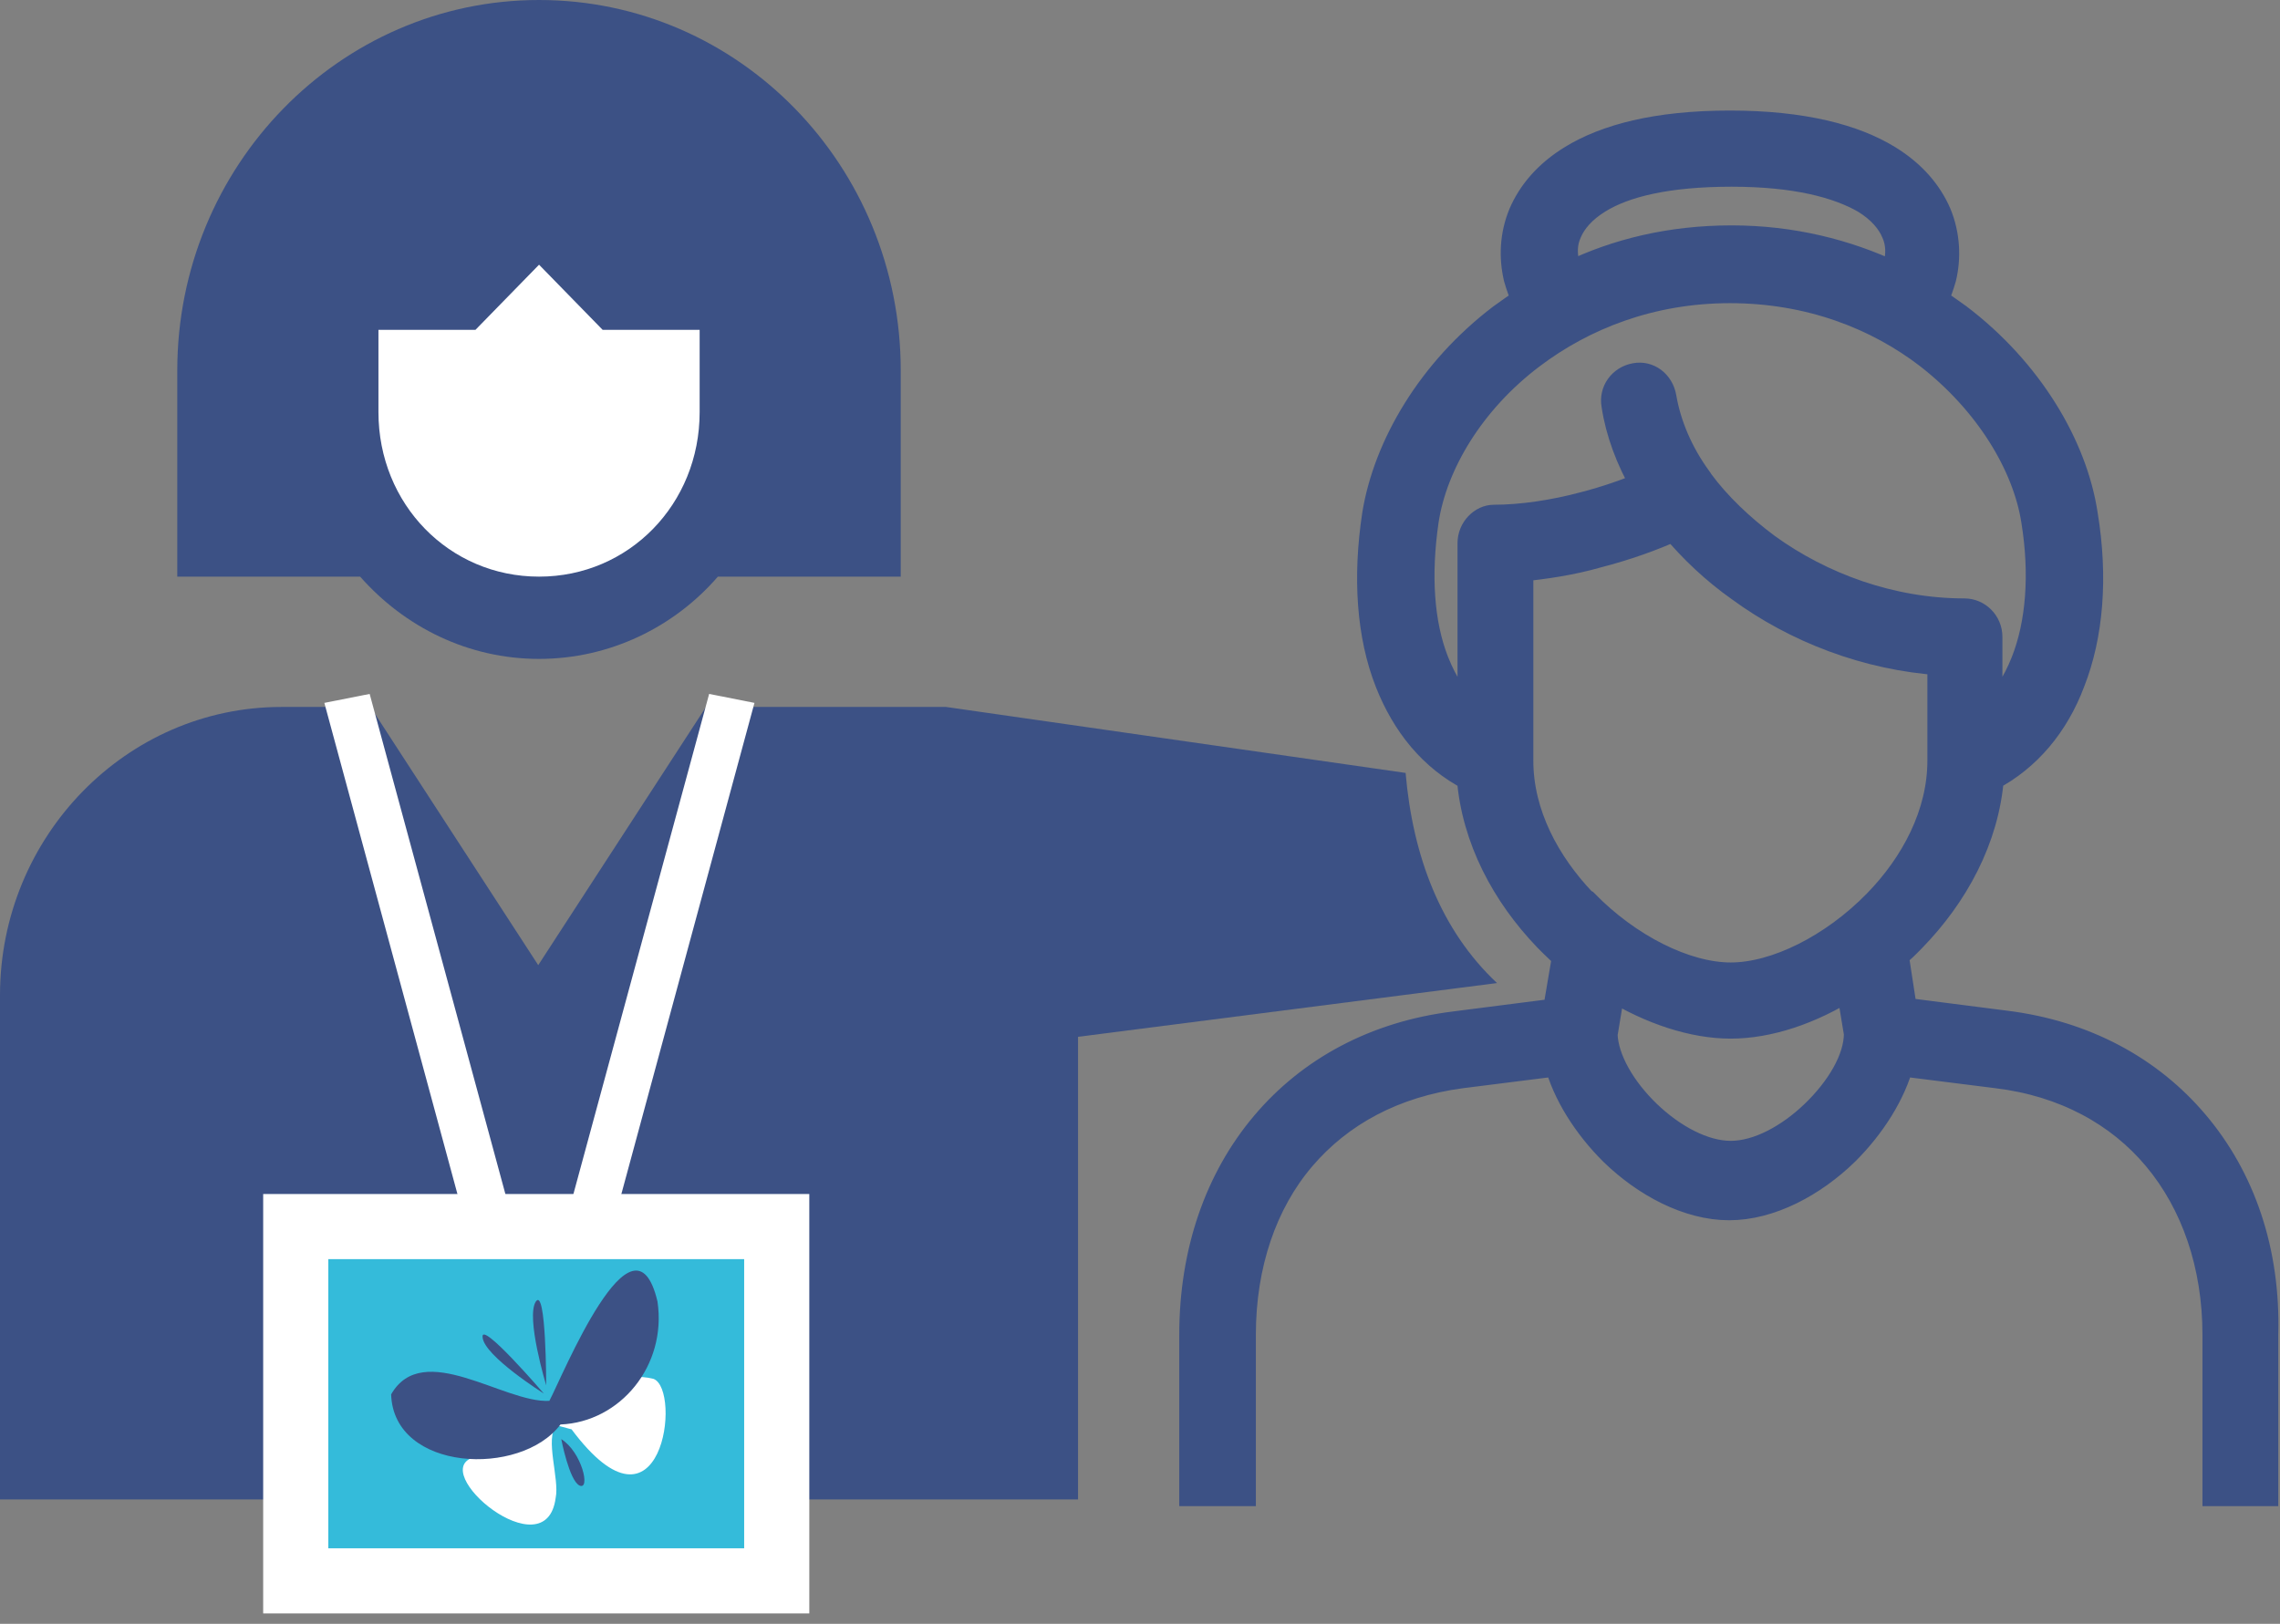
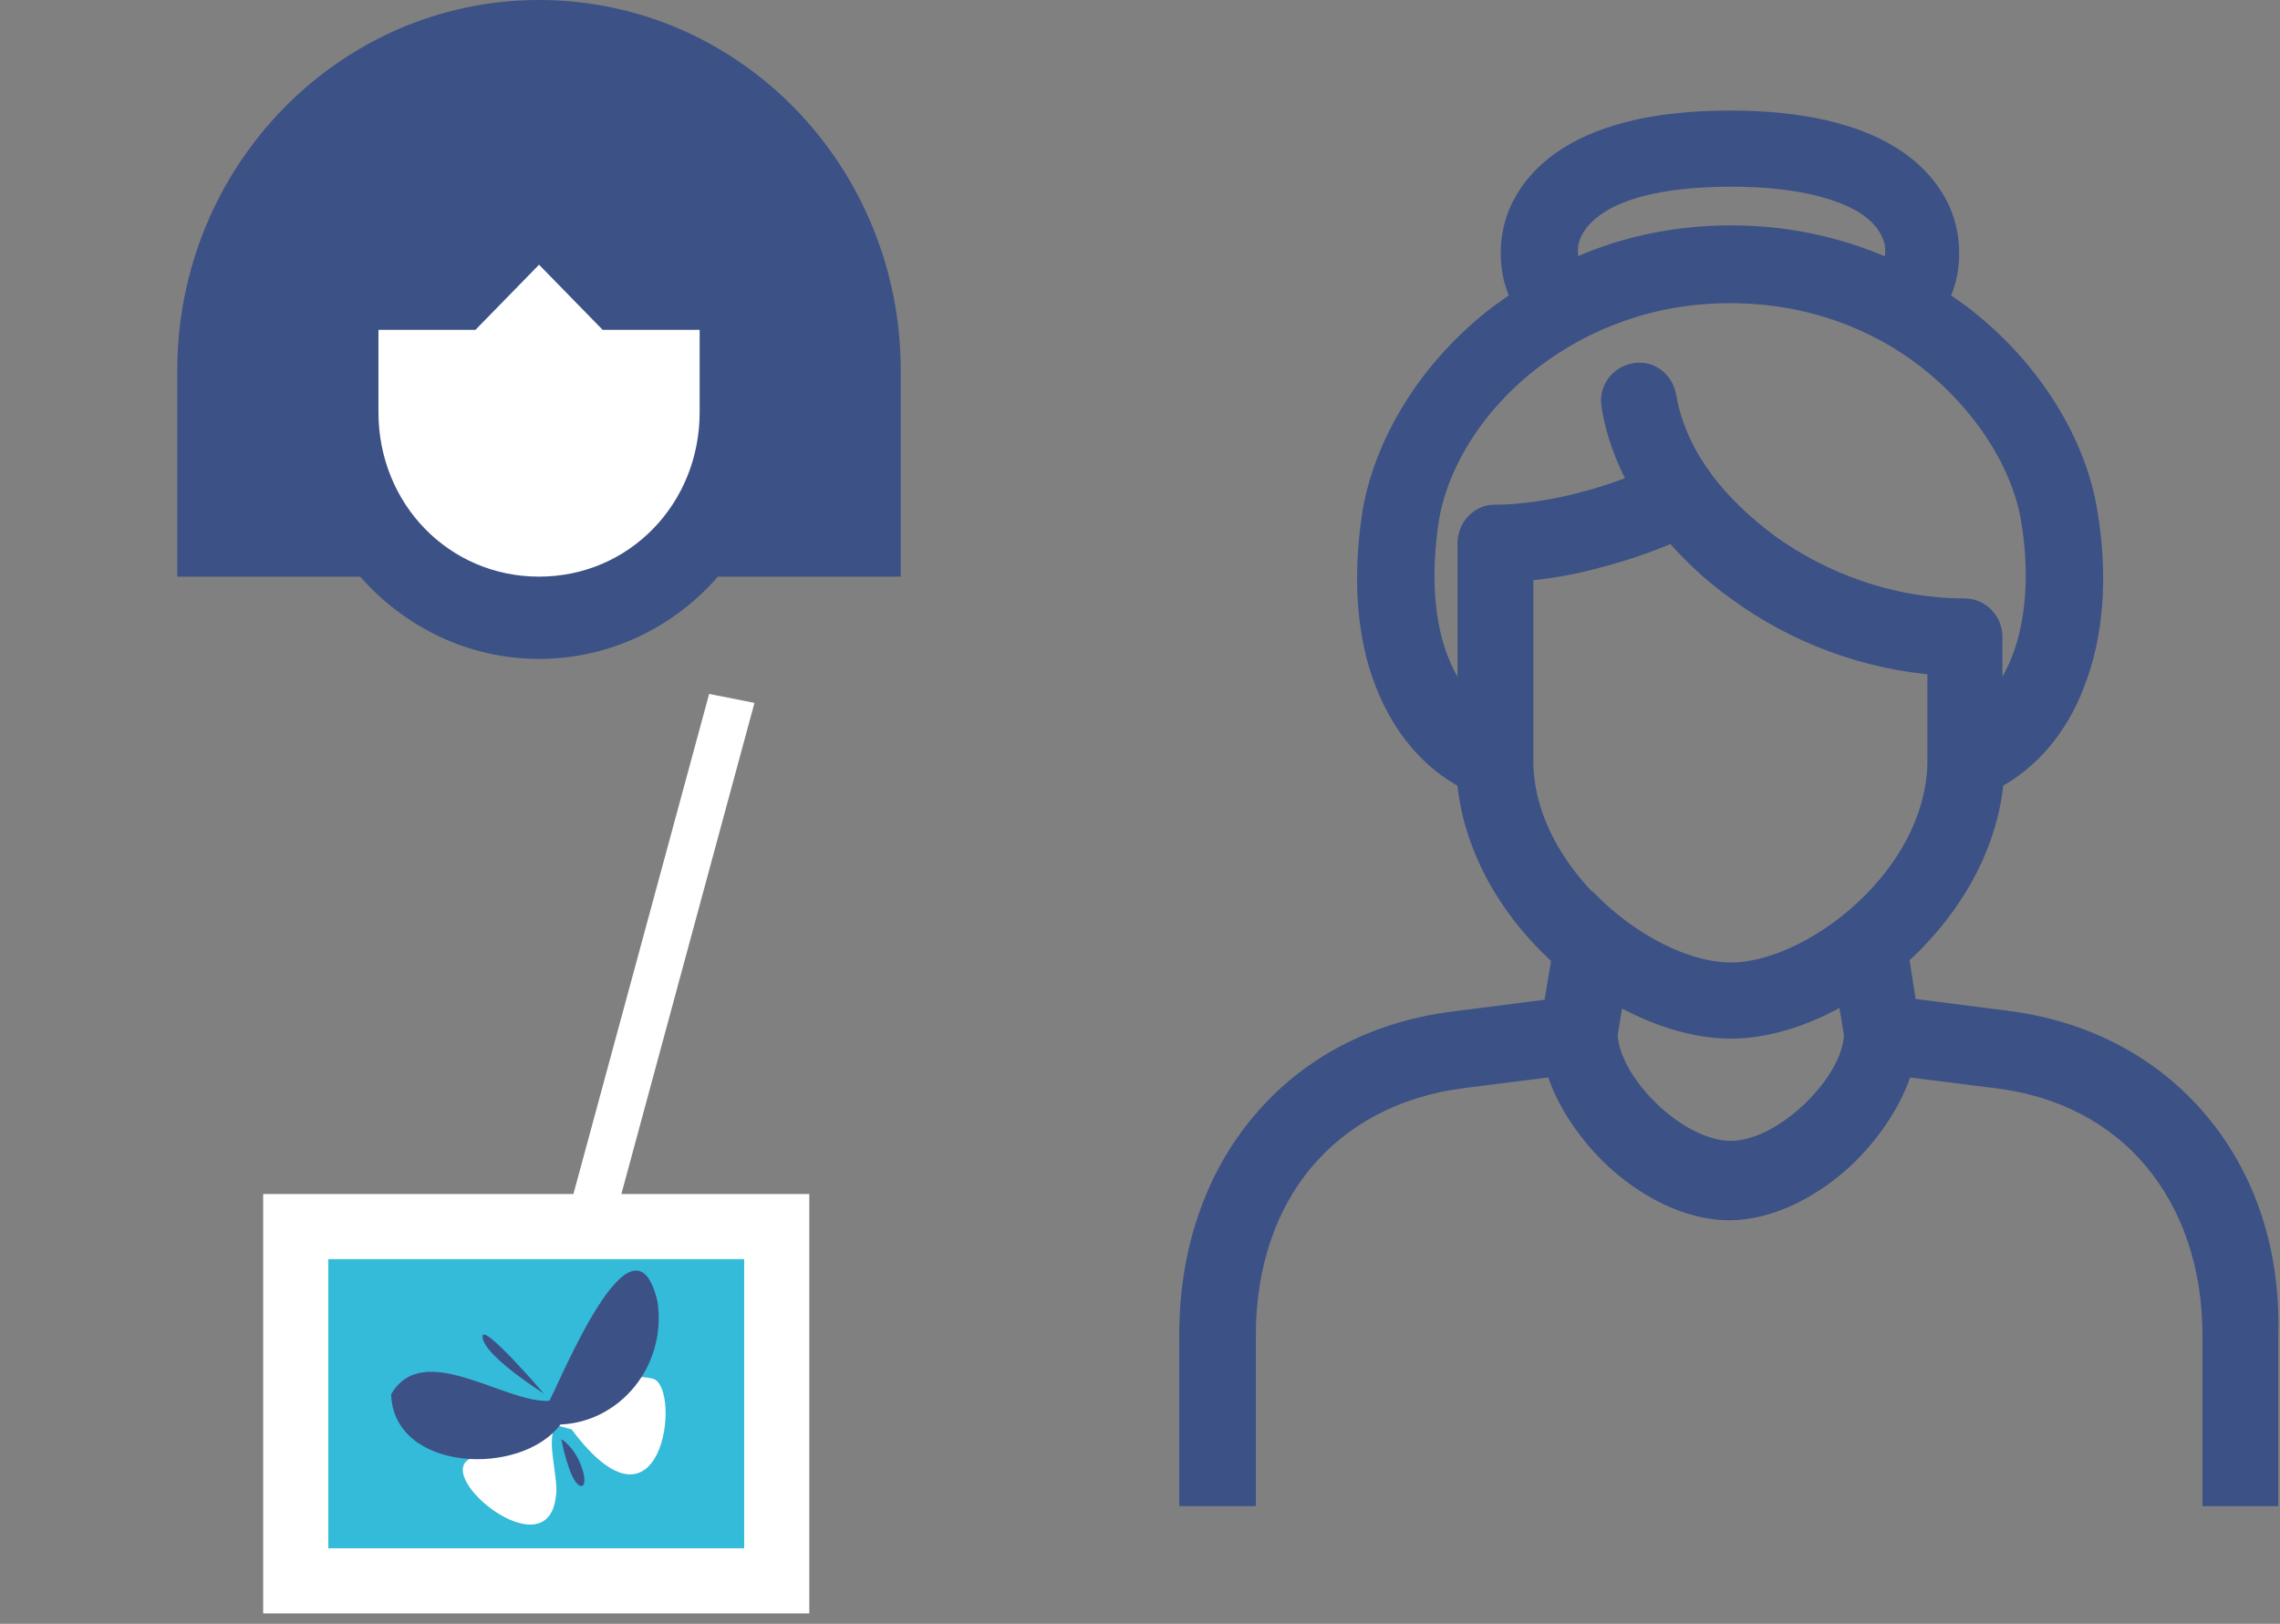
<svg xmlns="http://www.w3.org/2000/svg" width="146" height="104" viewBox="0 0 146 104" fill="none">
  <rect x="0" y="0" width="146" height="104" fill="#808080" stroke="none" />
-   <path d="M90.008 49.502L60.582 45.277H45.208L34.466 61.813L23.724 45.277H18.022C8.095 45.277 0 53.571 0 63.743V96.031H69.033V66.403L95.863 62.961C92.248 59.57 90.466 54.823 90.008 49.502Z" fill="#3C5185" />
  <path d="M34.515 0C21.737 0 11.352 10.641 11.352 23.734V36.931H23.061C25.912 40.165 29.985 42.2 34.515 42.2C39.046 42.2 43.17 40.165 45.97 36.931H57.679V23.734C57.679 10.641 47.345 0 34.515 0Z" fill="#3C5185" />
  <path d="M34.518 16.953L38.591 21.126H44.802V26.395C44.802 32.289 40.271 36.931 34.518 36.931C28.765 36.931 24.234 32.289 24.234 26.395V21.126H30.445L34.518 16.953Z" fill="white" />
-   <path d="M32.886 78.401L29.984 79.027L20.77 45.017L23.671 44.443L32.886 78.401Z" fill="white" />
  <path d="M36.195 78.401L39.097 79.027L48.312 45.017L45.41 44.443L36.195 78.401Z" fill="white" />
  <path d="M49.738 78.557H18.938V101.247H49.738V78.557Z" fill="#34BBDA" stroke="white" stroke-width="4.171" stroke-miterlimit="10" />
  <path d="M140.56 71.984C137.658 68.541 133.484 66.246 128.393 65.62L121.876 64.785L121.316 61.134C121.724 60.821 122.08 60.456 122.436 60.091C125.134 57.326 127.12 53.727 127.425 49.763C129.818 48.511 131.6 46.372 132.618 43.66C133.789 40.686 134.095 36.983 133.433 32.966C132.771 28.585 129.92 23.786 125.389 20.343C124.88 19.978 124.371 19.613 123.811 19.248C124.065 18.778 124.218 18.309 124.371 17.787C124.676 16.535 124.625 15.075 124.065 13.718C123.505 12.414 122.487 11.162 120.858 10.171C118.72 8.867 115.462 7.98 110.778 7.98C106.043 7.98 102.836 8.867 100.698 10.171C99.069 11.162 98.051 12.414 97.491 13.718C96.931 15.075 96.88 16.483 97.185 17.787C97.338 18.309 97.491 18.778 97.745 19.248C97.185 19.613 96.676 19.978 96.167 20.343C91.636 23.786 88.836 28.585 88.123 32.966C87.512 36.983 87.767 40.686 88.938 43.66C90.007 46.372 91.738 48.511 94.181 49.763C94.487 53.727 96.421 57.274 99.069 60.039L99.171 60.143C99.527 60.508 99.934 60.873 100.291 61.239L99.68 64.838L93.163 65.672C88.072 66.298 83.898 68.593 80.996 72.036C78.043 75.531 76.414 80.174 76.414 85.494V95.561H79.519V85.494C79.519 80.956 80.894 76.992 83.338 74.123C85.781 71.254 89.243 69.376 93.571 68.802L99.781 68.02C100.291 70.002 101.614 72.088 103.294 73.757C105.382 75.792 108.131 77.252 110.727 77.252C113.323 77.252 116.073 75.792 118.16 73.757C119.84 72.088 121.164 70.002 121.673 68.02L127.884 68.802C132.211 69.324 135.724 71.254 138.116 74.123C140.56 77.044 141.935 81.008 141.935 85.494V95.561H144.989V85.494C145.142 80.121 143.513 75.479 140.56 71.984ZM100.392 14.866C100.698 14.136 101.309 13.405 102.327 12.779C104.007 11.736 106.756 11.058 110.88 11.058C115.003 11.058 117.702 11.788 119.433 12.779C120.451 13.405 121.062 14.136 121.367 14.866C121.673 15.544 121.673 16.274 121.52 16.9C121.469 17.161 121.367 17.422 121.214 17.631C118.211 16.222 114.749 15.335 110.88 15.335C107.011 15.335 103.549 16.17 100.545 17.631C100.443 17.422 100.342 17.161 100.24 16.9C100.087 16.222 100.087 15.544 100.392 14.866ZM94.232 34.792V45.903C93.214 45.016 92.451 43.816 91.891 42.408C90.923 39.956 90.72 36.826 91.229 33.331C91.789 29.68 94.181 25.664 98.051 22.742C101.36 20.239 105.687 18.517 110.778 18.517C115.92 18.517 120.247 20.239 123.505 22.742C127.324 25.716 129.767 29.732 130.327 33.331C130.887 36.774 130.633 39.956 129.665 42.408C129.105 43.816 128.342 45.016 127.324 45.903V40.791C127.324 39.904 126.611 39.226 125.796 39.226C121.062 39.226 116.582 37.557 113.12 35.053C111.44 33.801 109.963 32.393 108.843 30.88C108.793 30.828 108.793 30.776 108.742 30.723C107.52 29.054 106.756 27.229 106.451 25.455C106.298 24.568 105.534 23.994 104.72 24.151C103.854 24.307 103.294 25.09 103.447 25.924C103.702 27.646 104.363 29.419 105.331 31.088C104.211 31.558 102.887 32.027 101.462 32.393C99.527 32.914 97.44 33.227 95.658 33.227C94.945 33.227 94.232 33.905 94.232 34.792ZM116.174 71.358C114.596 72.871 112.611 73.966 110.829 73.966C109.047 73.966 107.062 72.871 105.483 71.358C103.854 69.793 102.734 67.863 102.683 66.246L103.192 63.169C105.738 64.733 108.436 65.62 110.829 65.62C113.222 65.62 115.92 64.733 118.465 63.116L118.974 66.194C118.974 67.863 117.804 69.793 116.174 71.358ZM110.829 62.542C107.927 62.542 104.262 60.717 101.462 57.848L101.36 57.796C99.018 55.344 97.287 52.162 97.287 48.719V36.357C98.916 36.2 100.647 35.94 102.276 35.47C104.109 35.001 105.84 34.375 107.214 33.749C108.385 35.157 109.811 36.513 111.44 37.661C115.003 40.269 119.534 42.043 124.32 42.356V48.719C124.32 52.162 122.589 55.396 120.196 57.848C117.396 60.717 113.731 62.542 110.829 62.542Z" fill="#3C5185" stroke="#3C5185" stroke-width="1.8" stroke-miterlimit="10" />
  <path d="M30.39 93.318C27.234 94.153 34.972 100.673 35.583 95.926C35.838 94.726 34.871 92.118 35.634 91.284L36.602 91.544C42.405 99.317 43.678 88.989 41.845 88.31C38.18 87.371 33.038 91.91 30.39 93.318Z" fill="white" />
  <path d="M25.047 89.302C27.083 85.755 32.276 89.875 35.178 89.719C35.992 88.206 40.574 76.887 42.102 83.355C42.712 87.476 39.709 91.075 35.891 91.232C33.345 94.622 25.2 94.257 25.047 89.302Z" fill="#3C5185" />
-   <path d="M34.976 88.728C34.976 88.728 33.652 84.346 34.314 83.355C34.976 82.416 34.976 88.728 34.976 88.728Z" fill="#3C5185" />
  <path d="M34.823 89.249C34.823 89.249 31.004 86.849 30.903 85.65C30.75 84.502 34.823 89.249 34.823 89.249Z" fill="#3C5185" />
  <path d="M35.941 92.17C35.941 92.17 36.45 94.83 37.112 95.143C37.825 95.456 37.265 93.004 35.941 92.17Z" fill="#3C5185" />
</svg>